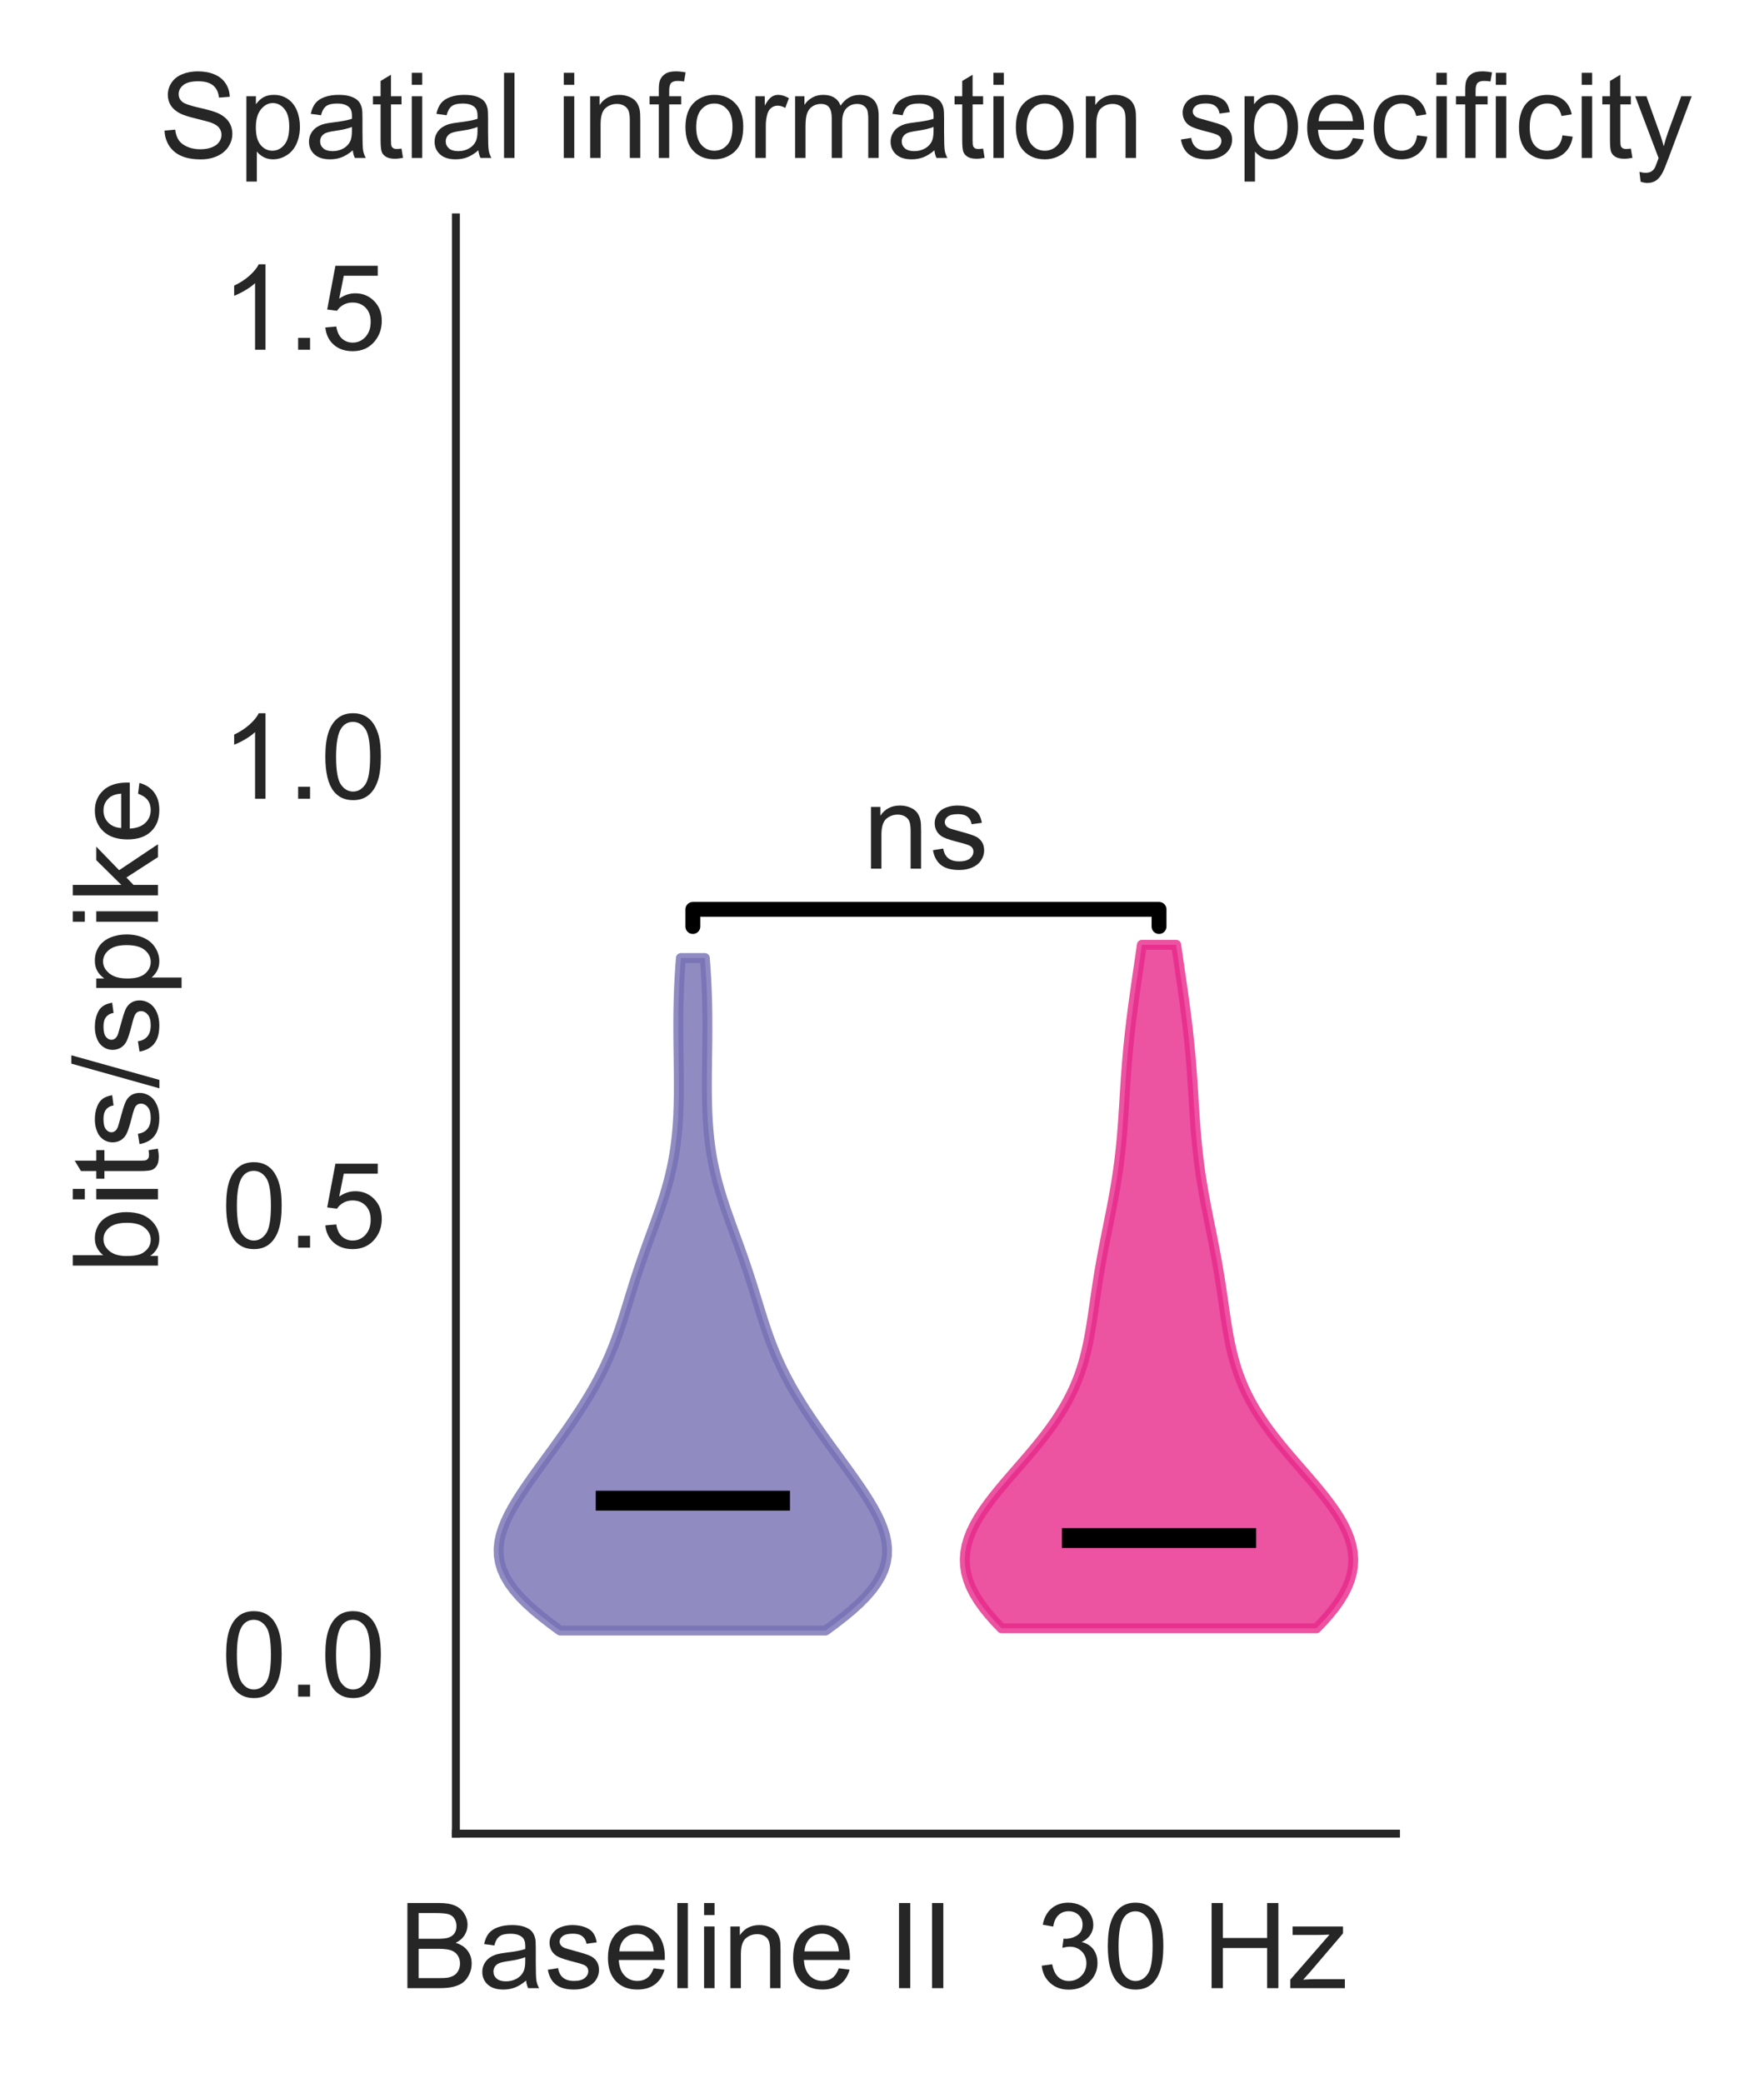
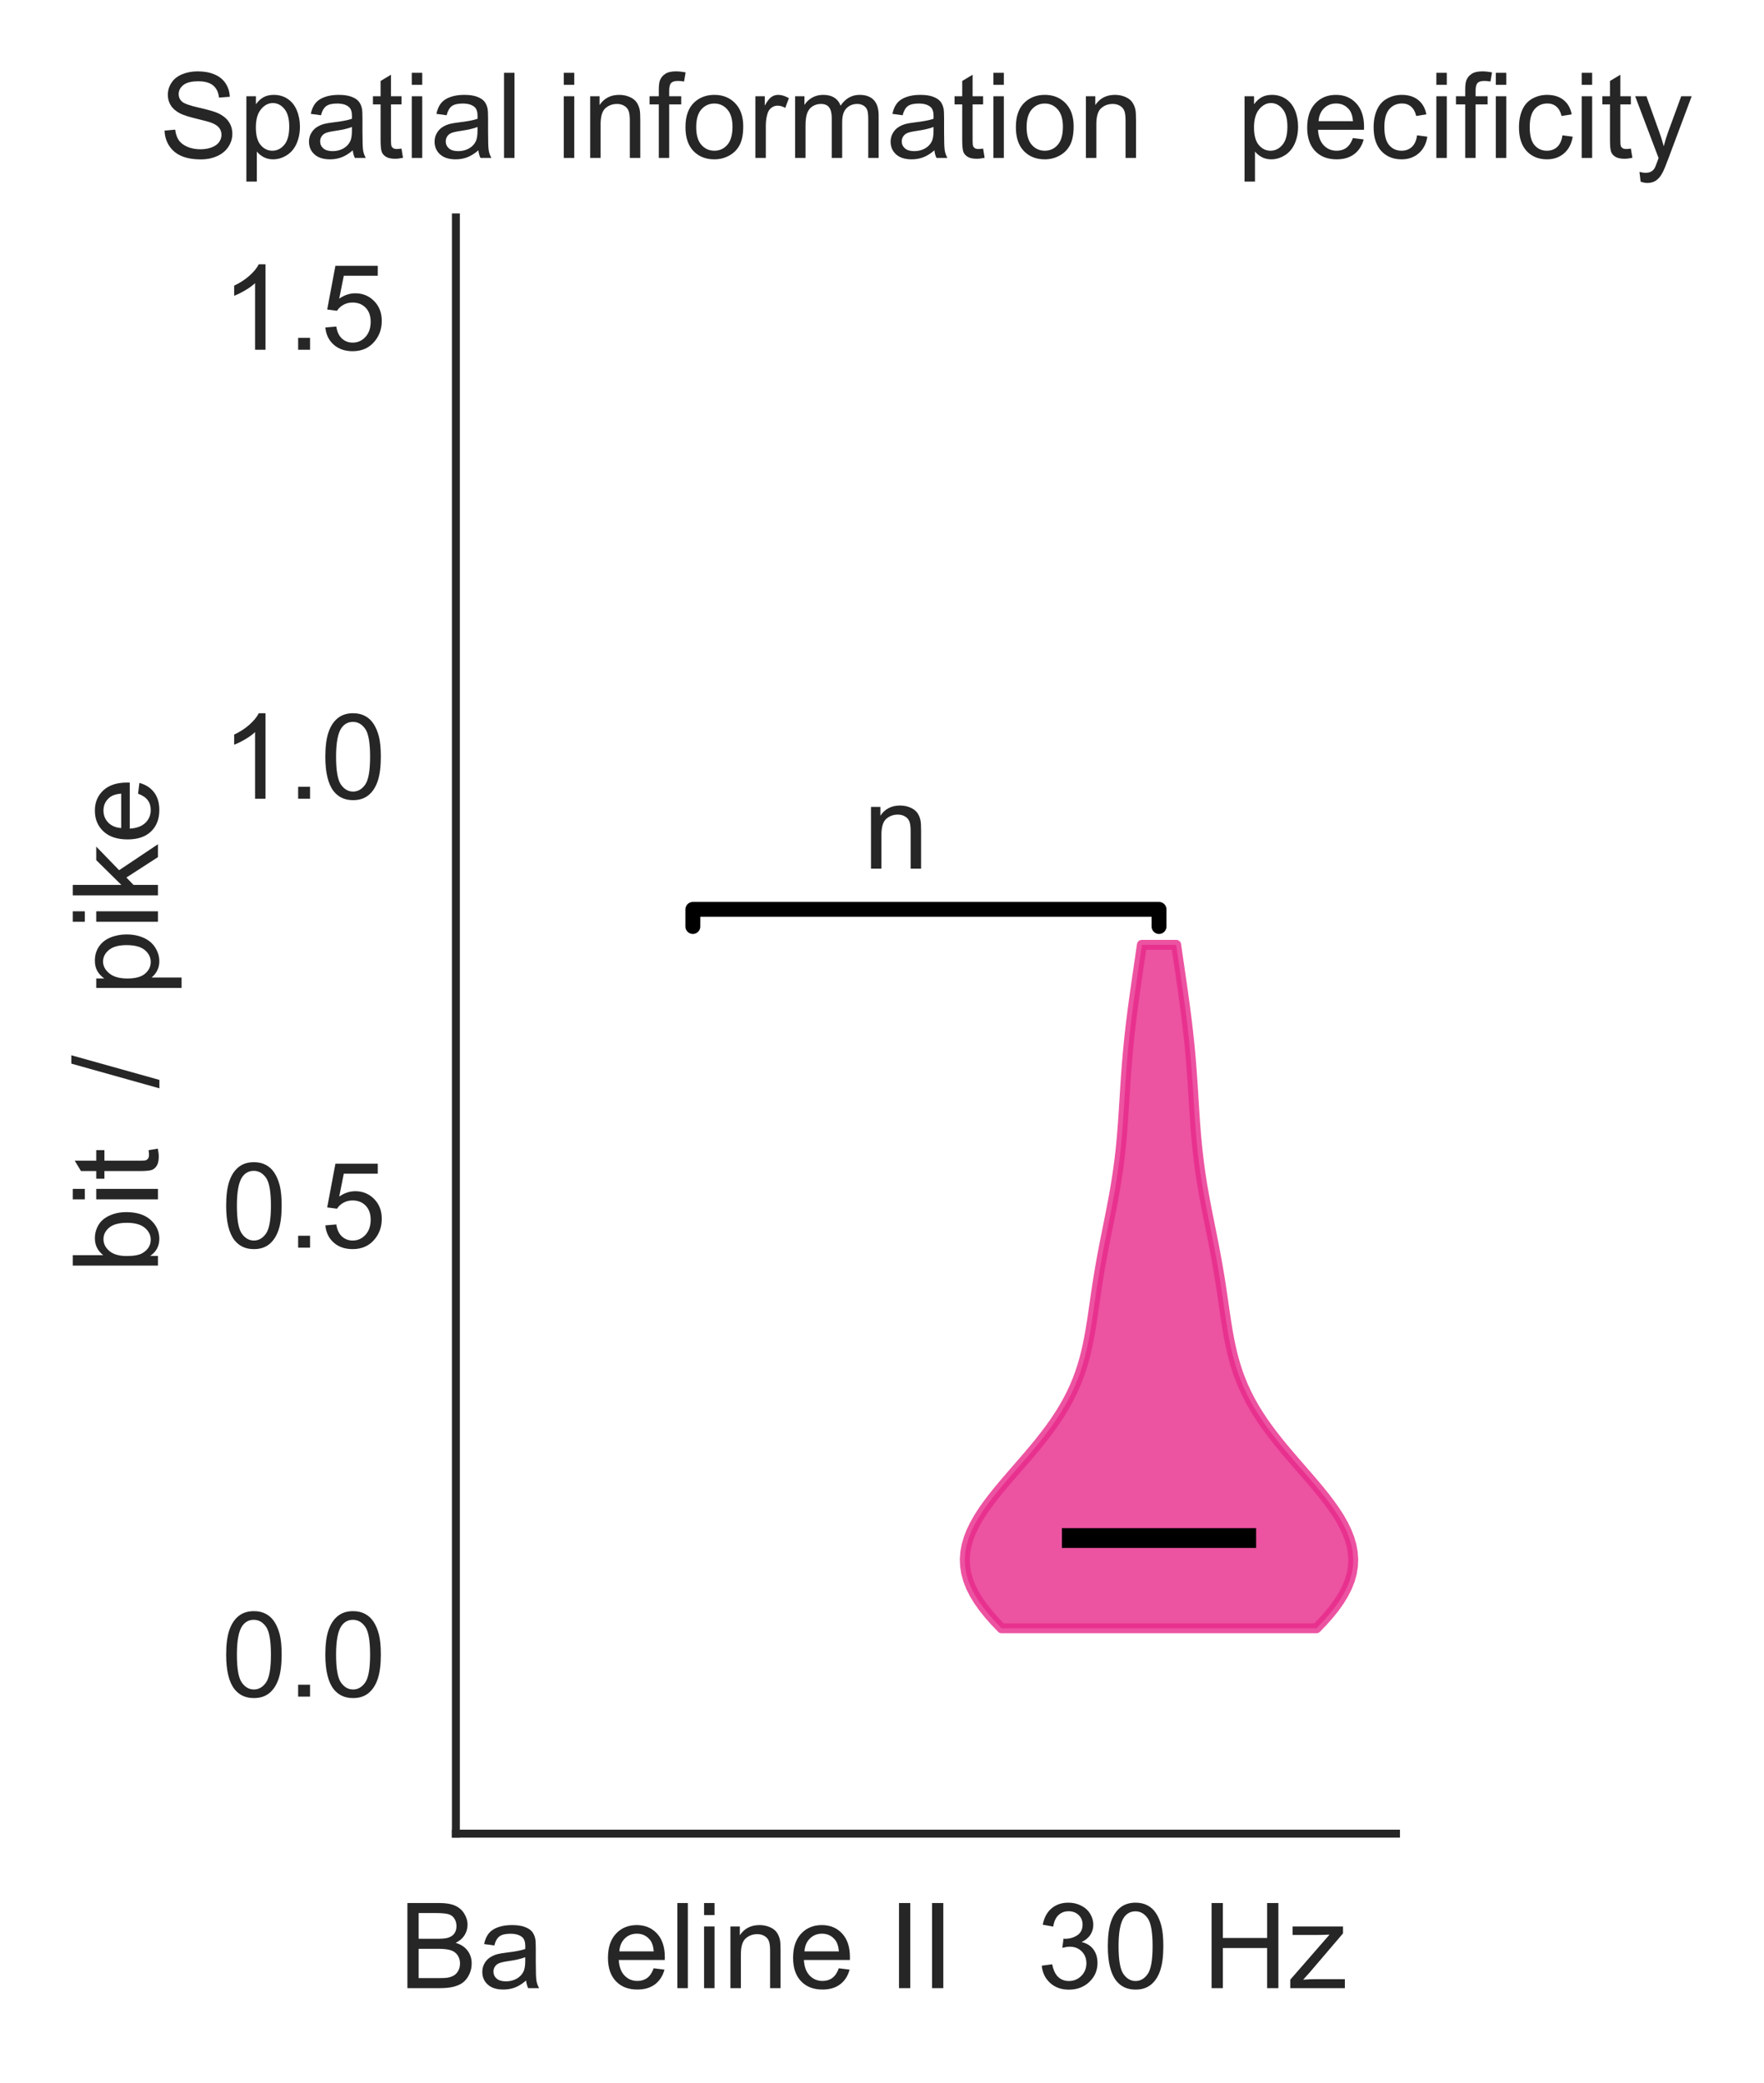
<svg xmlns="http://www.w3.org/2000/svg" xmlns:xlink="http://www.w3.org/1999/xlink" height="210.19pt" version="1.1" viewBox="0 0 177.994 210.19" width="177.994pt">
  <defs>
    <style type="text/css">
*{stroke-linecap:butt;stroke-linejoin:round;}
  </style>
  </defs>
  <g id="figure_1">
    <g id="patch_1">
      <path d="M -0 210.19  L 177.994 210.19  L 177.994 0  L -0 0  z " style="fill:#ffffff;" />
    </g>
    <g id="axes_1">
      <g id="patch_2">
        <path d="M 46.001 185.016  L 140.861 185.016  L 140.861 21.936  L 46.001 21.936  z " style="fill:#ffffff;" />
      </g>
      <g id="matplotlib.axis_1">
        <g id="xtick_1">
          <g id="text_1">
            <defs>
              <path d="M 7.328 0  L 7.328 71.578  L 34.188 71.578  Q 42.391 71.578 47.344 69.406  Q 52.297 67.234 55.094 62.719  Q 57.906 58.203 57.906 53.266  Q 57.906 48.688 55.422 44.625  Q 52.938 40.578 47.906 38.094  Q 54.391 36.188 57.875 31.594  Q 61.375 27 61.375 20.75  Q 61.375 15.719 59.25 11.391  Q 57.125 7.078 54 4.734  Q 50.875 2.391 46.156 1.188  Q 41.453 0 34.625 0  z M 16.797 41.5  L 32.281 41.5  Q 38.578 41.5 41.312 42.328  Q 44.922 43.406 46.75 45.891  Q 48.578 48.391 48.578 52.156  Q 48.578 55.719 46.875 58.422  Q 45.172 61.141 41.984 62.141  Q 38.812 63.141 31.109 63.141  L 16.797 63.141  z M 16.797 8.453  L 34.625 8.453  Q 39.203 8.453 41.062 8.797  Q 44.344 9.375 46.531 10.734  Q 48.734 12.109 50.141 14.719  Q 51.562 17.328 51.562 20.75  Q 51.562 24.75 49.516 27.703  Q 47.469 30.672 43.828 31.859  Q 40.188 33.062 33.344 33.062  L 16.797 33.062  z " id="ArialMT-66" />
              <path d="M 40.438 6.391  Q 35.547 2.25 31.031 0.531  Q 26.516 -1.172 21.344 -1.172  Q 12.797 -1.172 8.203 3  Q 3.609 7.172 3.609 13.672  Q 3.609 17.484 5.344 20.625  Q 7.078 23.781 9.891 25.688  Q 12.703 27.594 16.219 28.562  Q 18.797 29.25 24.031 29.891  Q 34.672 31.156 39.703 32.906  Q 39.75 34.719 39.75 35.203  Q 39.75 40.578 37.25 42.781  Q 33.891 45.75 27.25 45.75  Q 21.047 45.75 18.094 43.578  Q 15.141 41.406 13.719 35.891  L 5.125 37.062  Q 6.297 42.578 8.984 45.969  Q 11.672 49.359 16.75 51.188  Q 21.828 53.031 28.516 53.031  Q 35.156 53.031 39.297 51.469  Q 43.453 49.906 45.406 47.531  Q 47.359 45.172 48.141 41.547  Q 48.578 39.312 48.578 33.453  L 48.578 21.734  Q 48.578 9.469 49.141 6.219  Q 49.703 2.984 51.375 0  L 42.188 0  Q 40.828 2.734 40.438 6.391  z M 39.703 26.031  Q 34.906 24.078 25.344 22.703  Q 19.922 21.922 17.672 20.938  Q 15.438 19.969 14.203 18.094  Q 12.984 16.219 12.984 13.922  Q 12.984 10.406 15.641 8.062  Q 18.312 5.719 23.438 5.719  Q 28.516 5.719 32.469 7.938  Q 36.422 10.156 38.281 14.016  Q 39.703 17 39.703 22.797  z " id="ArialMT-97" />
-               <path d="M 3.078 15.484  L 11.766 16.844  Q 12.5 11.625 15.844 8.844  Q 19.188 6.062 25.203 6.062  Q 31.25 6.062 34.172 8.516  Q 37.109 10.984 37.109 14.312  Q 37.109 17.281 34.516 19  Q 32.719 20.172 25.531 21.969  Q 15.875 24.422 12.141 26.203  Q 8.406 27.984 6.469 31.125  Q 4.547 34.281 4.547 38.094  Q 4.547 41.547 6.125 44.5  Q 7.719 47.469 10.453 49.422  Q 12.5 50.922 16.031 51.969  Q 19.578 53.031 23.641 53.031  Q 29.734 53.031 34.344 51.266  Q 38.969 49.516 41.156 46.5  Q 43.359 43.5 44.188 38.484  L 35.594 37.312  Q 35.016 41.312 32.203 43.547  Q 29.391 45.797 24.266 45.797  Q 18.219 45.797 15.625 43.797  Q 13.031 41.797 13.031 39.109  Q 13.031 37.406 14.109 36.031  Q 15.188 34.625 17.484 33.688  Q 18.797 33.203 25.25 31.453  Q 34.578 28.953 38.25 27.359  Q 41.938 25.781 44.031 22.75  Q 46.141 19.734 46.141 15.234  Q 46.141 10.844 43.578 6.953  Q 41.016 3.078 36.172 0.953  Q 31.344 -1.172 25.25 -1.172  Q 15.141 -1.172 9.844 3.031  Q 4.547 7.234 3.078 15.484  z " id="ArialMT-115" />
              <path d="M 42.094 16.703  L 51.172 15.578  Q 49.031 7.625 43.219 3.219  Q 37.406 -1.172 28.375 -1.172  Q 17 -1.172 10.328 5.828  Q 3.656 12.844 3.656 25.484  Q 3.656 38.578 10.391 45.797  Q 17.141 53.031 27.875 53.031  Q 38.281 53.031 44.875 45.953  Q 51.469 38.875 51.469 26.031  Q 51.469 25.25 51.422 23.688  L 12.75 23.688  Q 13.234 15.141 17.578 10.594  Q 21.922 6.062 28.422 6.062  Q 33.25 6.062 36.672 8.594  Q 40.094 11.141 42.094 16.703  z M 13.234 30.906  L 42.188 30.906  Q 41.609 37.453 38.875 40.719  Q 34.672 45.797 27.984 45.797  Q 21.922 45.797 17.797 41.75  Q 13.672 37.703 13.234 30.906  z " id="ArialMT-101" />
              <path d="M 6.391 0  L 6.391 71.578  L 15.188 71.578  L 15.188 0  z " id="ArialMT-108" />
              <path d="M 6.641 61.469  L 6.641 71.578  L 15.438 71.578  L 15.438 61.469  z M 6.641 0  L 6.641 51.859  L 15.438 51.859  L 15.438 0  z " id="ArialMT-105" />
              <path d="M 6.594 0  L 6.594 51.859  L 14.5 51.859  L 14.5 44.484  Q 20.219 53.031 31 53.031  Q 35.688 53.031 39.625 51.344  Q 43.562 49.656 45.516 46.922  Q 47.469 44.188 48.25 40.438  Q 48.734 37.984 48.734 31.891  L 48.734 0  L 39.938 0  L 39.938 31.547  Q 39.938 36.922 38.906 39.578  Q 37.891 42.234 35.281 43.812  Q 32.672 45.406 29.156 45.406  Q 23.531 45.406 19.453 41.844  Q 15.375 38.281 15.375 28.328  L 15.375 0  z " id="ArialMT-110" />
              <path id="ArialMT-32" />
              <path d="M 9.328 0  L 9.328 71.578  L 18.797 71.578  L 18.797 0  z " id="ArialMT-73" />
            </defs>
            <g style="fill:#262626;" transform="translate(40.229 200.605)scale(0.12 -0.12)">
              <use xlink:href="#ArialMT-66" />
              <use x="66.699" xlink:href="#ArialMT-97" />
              <use x="122.314" xlink:href="#ArialMT-115" />
              <use x="172.314" xlink:href="#ArialMT-101" />
              <use x="227.93" xlink:href="#ArialMT-108" />
              <use x="250.146" xlink:href="#ArialMT-105" />
              <use x="272.363" xlink:href="#ArialMT-110" />
              <use x="327.979" xlink:href="#ArialMT-101" />
              <use x="383.594" xlink:href="#ArialMT-32" />
              <use x="411.377" xlink:href="#ArialMT-73" />
              <use x="439.16" xlink:href="#ArialMT-73" />
              <use x="466.943" xlink:href="#ArialMT-32" />
            </g>
          </g>
        </g>
        <g id="xtick_2">
          <g id="text_2">
            <defs>
              <path d="M 4.203 18.891  L 12.984 20.062  Q 14.5 12.594 18.141 9.297  Q 21.781 6 27 6  Q 33.203 6 37.469 10.297  Q 41.75 14.594 41.75 20.953  Q 41.75 27 37.797 30.922  Q 33.844 34.859 27.734 34.859  Q 25.25 34.859 21.531 33.891  L 22.516 41.609  Q 23.391 41.5 23.922 41.5  Q 29.547 41.5 34.031 44.422  Q 38.531 47.359 38.531 53.469  Q 38.531 58.297 35.25 61.469  Q 31.984 64.656 26.812 64.656  Q 21.688 64.656 18.266 61.422  Q 14.844 58.203 13.875 51.766  L 5.078 53.328  Q 6.688 62.156 12.391 67.016  Q 18.109 71.875 26.609 71.875  Q 32.469 71.875 37.391 69.359  Q 42.328 66.844 44.938 62.5  Q 47.562 58.156 47.562 53.266  Q 47.562 48.641 45.062 44.828  Q 42.578 41.016 37.703 38.766  Q 44.047 37.312 47.562 32.688  Q 51.078 28.078 51.078 21.141  Q 51.078 11.766 44.234 5.25  Q 37.406 -1.266 26.953 -1.266  Q 17.531 -1.266 11.297 4.344  Q 5.078 9.969 4.203 18.891  z " id="ArialMT-51" />
              <path d="M 4.156 35.297  Q 4.156 48 6.766 55.734  Q 9.375 63.484 14.516 67.672  Q 19.672 71.875 27.484 71.875  Q 33.25 71.875 37.594 69.547  Q 41.938 67.234 44.766 62.859  Q 47.609 58.5 49.219 52.219  Q 50.828 45.953 50.828 35.297  Q 50.828 22.703 48.234 14.969  Q 45.656 7.234 40.5 3  Q 35.359 -1.219 27.484 -1.219  Q 17.141 -1.219 11.234 6.203  Q 4.156 15.141 4.156 35.297  z M 13.188 35.297  Q 13.188 17.672 17.312 11.828  Q 21.438 6 27.484 6  Q 33.547 6 37.672 11.859  Q 41.797 17.719 41.797 35.297  Q 41.797 52.984 37.672 58.781  Q 33.547 64.594 27.391 64.594  Q 21.344 64.594 17.719 59.469  Q 13.188 52.938 13.188 35.297  z " id="ArialMT-48" />
              <path d="M 8.016 0  L 8.016 71.578  L 17.484 71.578  L 17.484 42.188  L 54.688 42.188  L 54.688 71.578  L 64.156 71.578  L 64.156 0  L 54.688 0  L 54.688 33.734  L 17.484 33.734  L 17.484 0  z " id="ArialMT-72" />
              <path d="M 1.953 0  L 1.953 7.125  L 34.969 45.016  Q 29.344 44.734 25.047 44.734  L 3.906 44.734  L 3.906 51.859  L 46.297 51.859  L 46.297 46.047  L 18.219 13.141  L 12.797 7.125  Q 18.703 7.562 23.875 7.562  L 47.859 7.562  L 47.859 0  z " id="ArialMT-122" />
            </defs>
            <g style="fill:#262626;" transform="translate(97.943 200.605)scale(0.12 -0.12)">
              <use xlink:href="#ArialMT-32" />
              <use x="27.783" xlink:href="#ArialMT-32" />
              <use x="55.566" xlink:href="#ArialMT-51" />
              <use x="111.182" xlink:href="#ArialMT-48" />
              <use x="166.797" xlink:href="#ArialMT-32" />
              <use x="194.58" xlink:href="#ArialMT-72" />
              <use x="266.797" xlink:href="#ArialMT-122" />
            </g>
          </g>
        </g>
      </g>
      <g id="matplotlib.axis_2">
        <g id="ytick_1">
          <g id="text_3">
            <defs>
              <path d="M 9.078 0  L 9.078 10.016  L 19.094 10.016  L 19.094 0  z " id="ArialMT-46" />
            </defs>
            <g style="fill:#262626;" transform="translate(22.321 171.19)scale(0.12 -0.12)">
              <use xlink:href="#ArialMT-48" />
              <use x="55.615" xlink:href="#ArialMT-46" />
              <use x="83.398" xlink:href="#ArialMT-48" />
            </g>
          </g>
        </g>
        <g id="ytick_2">
          <g id="text_4">
            <defs>
              <path d="M 4.156 18.75  L 13.375 19.531  Q 14.406 12.797 18.141 9.391  Q 21.875 6 27.156 6  Q 33.5 6 37.891 10.781  Q 42.281 15.578 42.281 23.484  Q 42.281 31 38.062 35.344  Q 33.844 39.703 27 39.703  Q 22.75 39.703 19.328 37.766  Q 15.922 35.844 13.969 32.766  L 5.719 33.844  L 12.641 70.609  L 48.25 70.609  L 48.25 62.203  L 19.672 62.203  L 15.828 42.969  Q 22.266 47.469 29.344 47.469  Q 38.719 47.469 45.156 40.969  Q 51.609 34.469 51.609 24.266  Q 51.609 14.547 45.953 7.469  Q 39.062 -1.219 27.156 -1.219  Q 17.391 -1.219 11.203 4.25  Q 5.031 9.719 4.156 18.75  z " id="ArialMT-53" />
            </defs>
            <g style="fill:#262626;" transform="translate(22.321 125.89)scale(0.12 -0.12)">
              <use xlink:href="#ArialMT-48" />
              <use x="55.615" xlink:href="#ArialMT-46" />
              <use x="83.398" xlink:href="#ArialMT-53" />
            </g>
          </g>
        </g>
        <g id="ytick_3">
          <g id="text_5">
            <defs>
              <path d="M 37.25 0  L 28.469 0  L 28.469 56  Q 25.297 52.984 20.141 49.953  Q 14.984 46.922 10.891 45.406  L 10.891 53.906  Q 18.266 57.375 23.781 62.297  Q 29.297 67.234 31.594 71.875  L 37.25 71.875  z " id="ArialMT-49" />
            </defs>
            <g style="fill:#262626;" transform="translate(22.321 80.59)scale(0.12 -0.12)">
              <use xlink:href="#ArialMT-49" />
              <use x="55.615" xlink:href="#ArialMT-46" />
              <use x="83.398" xlink:href="#ArialMT-48" />
            </g>
          </g>
        </g>
        <g id="ytick_4">
          <g id="text_6">
            <g style="fill:#262626;" transform="translate(22.321 35.29)scale(0.12 -0.12)">
              <use xlink:href="#ArialMT-49" />
              <use x="55.615" xlink:href="#ArialMT-46" />
              <use x="83.398" xlink:href="#ArialMT-53" />
            </g>
          </g>
        </g>
        <g id="text_7">
          <defs>
            <path d="M 14.703 0  L 6.547 0  L 6.547 71.578  L 15.328 71.578  L 15.328 46.047  Q 20.906 53.031 29.547 53.031  Q 34.328 53.031 38.594 51.094  Q 42.875 49.172 45.625 45.672  Q 48.391 42.188 49.953 37.25  Q 51.516 32.328 51.516 26.703  Q 51.516 13.375 44.922 6.094  Q 38.328 -1.172 29.109 -1.172  Q 19.922 -1.172 14.703 6.5  z M 14.594 26.312  Q 14.594 17 17.141 12.844  Q 21.297 6.062 28.375 6.062  Q 34.125 6.062 38.328 11.062  Q 42.531 16.062 42.531 25.984  Q 42.531 36.141 38.5 40.969  Q 34.469 45.797 28.766 45.797  Q 23 45.797 18.797 40.797  Q 14.594 35.797 14.594 26.312  z " id="ArialMT-98" />
            <path d="M 25.781 7.859  L 27.047 0.094  Q 23.344 -0.688 20.406 -0.688  Q 15.625 -0.688 12.984 0.828  Q 10.359 2.344 9.281 4.812  Q 8.203 7.281 8.203 15.188  L 8.203 45.016  L 1.766 45.016  L 1.766 51.859  L 8.203 51.859  L 8.203 64.703  L 16.938 69.969  L 16.938 51.859  L 25.781 51.859  L 25.781 45.016  L 16.938 45.016  L 16.938 14.703  Q 16.938 10.938 17.406 9.859  Q 17.875 8.797 18.922 8.156  Q 19.969 7.516 21.922 7.516  Q 23.391 7.516 25.781 7.859  z " id="ArialMT-116" />
            <path d="M 0 -1.219  L 20.75 72.797  L 27.781 72.797  L 7.078 -1.219  z " id="ArialMT-47" />
            <path d="M 6.594 -19.875  L 6.594 51.859  L 14.594 51.859  L 14.594 45.125  Q 17.438 49.078 21 51.047  Q 24.562 53.031 29.641 53.031  Q 36.281 53.031 41.359 49.609  Q 46.438 46.188 49.016 39.953  Q 51.609 33.734 51.609 26.312  Q 51.609 18.359 48.75 11.984  Q 45.906 5.609 40.453 2.219  Q 35.016 -1.172 29 -1.172  Q 24.609 -1.172 21.109 0.688  Q 17.625 2.547 15.375 5.375  L 15.375 -19.875  z M 14.547 25.641  Q 14.547 15.625 18.594 10.844  Q 22.656 6.062 28.422 6.062  Q 34.281 6.062 38.453 11.016  Q 42.625 15.969 42.625 26.375  Q 42.625 36.281 38.547 41.203  Q 34.469 46.141 28.812 46.141  Q 23.188 46.141 18.859 40.891  Q 14.547 35.641 14.547 25.641  z " id="ArialMT-112" />
            <path d="M 6.641 0  L 6.641 71.578  L 15.438 71.578  L 15.438 30.766  L 36.234 51.859  L 47.609 51.859  L 27.781 32.625  L 49.609 0  L 38.766 0  L 21.625 26.516  L 15.438 20.562  L 15.438 0  z " id="ArialMT-107" />
          </defs>
          <g style="fill:#262626;" transform="translate(15.936 128.485)rotate(-90)scale(0.12 -0.12)">
            <use xlink:href="#ArialMT-98" />
            <use x="55.615" xlink:href="#ArialMT-105" />
            <use x="77.832" xlink:href="#ArialMT-116" />
            <use x="105.615" xlink:href="#ArialMT-115" />
            <use x="155.615" xlink:href="#ArialMT-47" />
            <use x="183.398" xlink:href="#ArialMT-115" />
            <use x="233.398" xlink:href="#ArialMT-112" />
            <use x="289.014" xlink:href="#ArialMT-105" />
            <use x="311.23" xlink:href="#ArialMT-107" />
            <use x="361.23" xlink:href="#ArialMT-101" />
          </g>
        </g>
      </g>
      <g id="PolyCollection_1">
        <defs>
-           <path d="M 83.308 -45.668  L 56.516 -45.668  L 55.587 -46.354  L 54.703 -47.039  L 53.876 -47.724  L 53.119 -48.41  L 52.44 -49.095  L 51.849 -49.781  L 51.351 -50.466  L 50.95 -51.152  L 50.648 -51.837  L 50.443 -52.522  L 50.332 -53.208  L 50.312 -53.893  L 50.376 -54.579  L 50.517 -55.264  L 50.727 -55.95  L 50.998 -56.635  L 51.32 -57.32  L 51.687 -58.006  L 52.09 -58.691  L 52.522 -59.377  L 52.978 -60.062  L 53.45 -60.748  L 53.935 -61.433  L 54.429 -62.118  L 54.927 -62.804  L 55.427 -63.489  L 55.925 -64.175  L 56.42 -64.86  L 56.909 -65.545  L 57.39 -66.231  L 57.861 -66.916  L 58.32 -67.602  L 58.764 -68.287  L 59.193 -68.973  L 59.605 -69.658  L 59.998 -70.343  L 60.371 -71.029  L 60.724 -71.714  L 61.056 -72.4  L 61.368 -73.085  L 61.661 -73.771  L 61.935 -74.456  L 62.193 -75.141  L 62.436 -75.827  L 62.667 -76.512  L 62.889 -77.198  L 63.104 -77.883  L 63.315 -78.569  L 63.525 -79.254  L 63.736 -79.939  L 63.95 -80.625  L 64.168 -81.31  L 64.393 -81.996  L 64.624 -82.681  L 64.861 -83.366  L 65.103 -84.052  L 65.35 -84.737  L 65.6 -85.423  L 65.851 -86.108  L 66.1 -86.794  L 66.345 -87.479  L 66.583 -88.164  L 66.813 -88.85  L 67.032 -89.535  L 67.237 -90.221  L 67.428 -90.906  L 67.603 -91.592  L 67.761 -92.277  L 67.901 -92.962  L 68.025 -93.648  L 68.131 -94.333  L 68.221 -95.019  L 68.296 -95.704  L 68.357 -96.39  L 68.404 -97.075  L 68.44 -97.76  L 68.466 -98.446  L 68.483 -99.131  L 68.493 -99.817  L 68.496 -100.502  L 68.495 -101.188  L 68.49 -101.873  L 68.483 -102.558  L 68.475 -103.244  L 68.466 -103.929  L 68.457 -104.615  L 68.45 -105.3  L 68.446 -105.985  L 68.444 -106.671  L 68.446 -107.356  L 68.452 -108.042  L 68.463 -108.727  L 68.48 -109.413  L 68.502 -110.098  L 68.531 -110.783  L 68.565 -111.469  L 68.606 -112.154  L 68.652 -112.84  L 68.704 -113.525  L 71.119 -113.525  L 71.119 -113.525  L 71.171 -112.84  L 71.217 -112.154  L 71.258 -111.469  L 71.292 -110.783  L 71.321 -110.098  L 71.343 -109.413  L 71.36 -108.727  L 71.371 -108.042  L 71.377 -107.356  L 71.379 -106.671  L 71.378 -105.985  L 71.373 -105.3  L 71.366 -104.615  L 71.357 -103.929  L 71.348 -103.244  L 71.34 -102.558  L 71.333 -101.873  L 71.328 -101.188  L 71.327 -100.502  L 71.331 -99.817  L 71.34 -99.131  L 71.357 -98.446  L 71.383 -97.76  L 71.419 -97.075  L 71.467 -96.39  L 71.527 -95.704  L 71.602 -95.019  L 71.692 -94.333  L 71.798 -93.648  L 71.922 -92.962  L 72.063 -92.277  L 72.221 -91.592  L 72.395 -90.906  L 72.586 -90.221  L 72.792 -89.535  L 73.01 -88.85  L 73.24 -88.164  L 73.479 -87.479  L 73.724 -86.794  L 73.973 -86.108  L 74.223 -85.423  L 74.473 -84.737  L 74.72 -84.052  L 74.962 -83.366  L 75.199 -82.681  L 75.43 -81.996  L 75.655 -81.31  L 75.874 -80.625  L 76.088 -79.939  L 76.298 -79.254  L 76.508 -78.569  L 76.719 -77.883  L 76.934 -77.198  L 77.156 -76.512  L 77.387 -75.827  L 77.63 -75.141  L 77.888 -74.456  L 78.162 -73.771  L 78.455 -73.085  L 78.767 -72.4  L 79.099 -71.714  L 79.452 -71.029  L 79.825 -70.343  L 80.218 -69.658  L 80.63 -68.973  L 81.059 -68.287  L 81.504 -67.602  L 81.962 -66.916  L 82.433 -66.231  L 82.914 -65.545  L 83.403 -64.86  L 83.898 -64.175  L 84.397 -63.489  L 84.896 -62.804  L 85.394 -62.118  L 85.888 -61.433  L 86.373 -60.748  L 86.846 -60.062  L 87.301 -59.377  L 87.733 -58.691  L 88.136 -58.006  L 88.503 -57.32  L 88.826 -56.635  L 89.096 -55.95  L 89.306 -55.264  L 89.447 -54.579  L 89.511 -53.893  L 89.491 -53.208  L 89.381 -52.522  L 89.176 -51.837  L 88.873 -51.152  L 88.472 -50.466  L 87.974 -49.781  L 87.383 -49.095  L 86.705 -48.41  L 85.947 -47.724  L 85.12 -47.039  L 84.236 -46.354  L 83.308 -45.668  z " id="m5858cee8a1" style="stroke:#7570b3;stroke-opacity:0.8;" />
-         </defs>
+           </defs>
        <g clip-path="url(#pde2ab3b3d9)">
          <use style="fill:#7570b3;fill-opacity:0.8;stroke:#7570b3;stroke-opacity:0.8;" x="0" xlink:href="#m5858cee8a1" y="210.19" />
        </g>
      </g>
      <g id="PolyCollection_2">
        <defs>
          <path d="M 132.833 -45.894  L 101.067 -45.894  L 100.398 -46.59  L 99.781 -47.287  L 99.223 -47.983  L 98.729 -48.68  L 98.305 -49.377  L 97.955 -50.073  L 97.683 -50.77  L 97.491 -51.466  L 97.38 -52.163  L 97.35 -52.859  L 97.4 -53.556  L 97.527 -54.253  L 97.729 -54.949  L 98 -55.646  L 98.336 -56.342  L 98.73 -57.039  L 99.177 -57.736  L 99.669 -58.432  L 100.199 -59.129  L 100.759 -59.825  L 101.341 -60.522  L 101.939 -61.219  L 102.544 -61.915  L 103.15 -62.612  L 103.75 -63.308  L 104.337 -64.005  L 104.908 -64.701  L 105.456 -65.398  L 105.978 -66.095  L 106.47 -66.791  L 106.931 -67.488  L 107.357 -68.184  L 107.749 -68.881  L 108.106 -69.578  L 108.429 -70.274  L 108.719 -70.971  L 108.977 -71.667  L 109.206 -72.364  L 109.408 -73.061  L 109.586 -73.757  L 109.743 -74.454  L 109.884 -75.15  L 110.01 -75.847  L 110.125 -76.543  L 110.233 -77.24  L 110.335 -77.937  L 110.436 -78.633  L 110.537 -79.33  L 110.639 -80.026  L 110.745 -80.723  L 110.856 -81.42  L 110.972 -82.116  L 111.093 -82.813  L 111.22 -83.509  L 111.351 -84.206  L 111.487 -84.902  L 111.625 -85.599  L 111.765 -86.296  L 111.905 -86.992  L 112.043 -87.689  L 112.18 -88.385  L 112.312 -89.082  L 112.439 -89.779  L 112.559 -90.475  L 112.672 -91.172  L 112.778 -91.868  L 112.875 -92.565  L 112.964 -93.262  L 113.044 -93.958  L 113.117 -94.655  L 113.182 -95.351  L 113.241 -96.048  L 113.294 -96.744  L 113.343 -97.441  L 113.389 -98.138  L 113.433 -98.834  L 113.476 -99.531  L 113.52 -100.227  L 113.565 -100.924  L 113.612 -101.621  L 113.663 -102.317  L 113.718 -103.014  L 113.777 -103.71  L 113.841 -104.407  L 113.909 -105.103  L 113.983 -105.8  L 114.061 -106.497  L 114.144 -107.193  L 114.232 -107.89  L 114.322 -108.586  L 114.416 -109.283  L 114.513 -109.98  L 114.612 -110.676  L 114.712 -111.373  L 114.813 -112.069  L 114.915 -112.766  L 115.017 -113.463  L 115.118 -114.159  L 115.218 -114.856  L 118.681 -114.856  L 118.681 -114.856  L 118.781 -114.159  L 118.883 -113.463  L 118.984 -112.766  L 119.086 -112.069  L 119.187 -111.373  L 119.288 -110.676  L 119.386 -109.98  L 119.483 -109.283  L 119.577 -108.586  L 119.668 -107.89  L 119.755 -107.193  L 119.838 -106.497  L 119.916 -105.8  L 119.99 -105.103  L 120.059 -104.407  L 120.123 -103.71  L 120.182 -103.014  L 120.236 -102.317  L 120.287 -101.621  L 120.335 -100.924  L 120.38 -100.227  L 120.423 -99.531  L 120.466 -98.834  L 120.51 -98.138  L 120.556 -97.441  L 120.605 -96.744  L 120.658 -96.048  L 120.717 -95.351  L 120.783 -94.655  L 120.855 -93.958  L 120.936 -93.262  L 121.024 -92.565  L 121.121 -91.868  L 121.227 -91.172  L 121.34 -90.475  L 121.461 -89.779  L 121.588 -89.082  L 121.72 -88.385  L 121.856 -87.689  L 121.995 -86.992  L 122.135 -86.296  L 122.275 -85.599  L 122.413 -84.902  L 122.548 -84.206  L 122.679 -83.509  L 122.806 -82.813  L 122.927 -82.116  L 123.043 -81.42  L 123.154 -80.723  L 123.26 -80.026  L 123.363 -79.33  L 123.463 -78.633  L 123.564 -77.937  L 123.667 -77.24  L 123.774 -76.543  L 123.89 -75.847  L 124.016 -75.15  L 124.156 -74.454  L 124.313 -73.757  L 124.492 -73.061  L 124.694 -72.364  L 124.922 -71.667  L 125.181 -70.971  L 125.47 -70.274  L 125.793 -69.578  L 126.15 -68.881  L 126.542 -68.184  L 126.969 -67.488  L 127.429 -66.791  L 127.921 -66.095  L 128.443 -65.398  L 128.991 -64.701  L 129.562 -64.005  L 130.15 -63.308  L 130.749 -62.612  L 131.355 -61.915  L 131.96 -61.219  L 132.558 -60.522  L 133.14 -59.825  L 133.7 -59.129  L 134.23 -58.432  L 134.722 -57.736  L 135.169 -57.039  L 135.563 -56.342  L 135.899 -55.646  L 136.17 -54.949  L 136.372 -54.253  L 136.499 -53.556  L 136.549 -52.859  L 136.519 -52.163  L 136.408 -51.466  L 136.216 -50.77  L 135.944 -50.073  L 135.594 -49.377  L 135.17 -48.68  L 134.677 -47.983  L 134.118 -47.287  L 133.501 -46.59  L 132.833 -45.894  z " id="m928d9ebdd3" style="stroke:#e7298a;stroke-opacity:0.8;" />
        </defs>
        <g clip-path="url(#pde2ab3b3d9)">
          <use style="fill:#e7298a;fill-opacity:0.8;stroke:#e7298a;stroke-opacity:0.8;" x="0" xlink:href="#m928d9ebdd3" y="210.19" />
        </g>
      </g>
      <g id="LineCollection_1">
-         <path clip-path="url(#pde2ab3b3d9)" d="M 60.112 151.418  L 79.711 151.418  " style="fill:none;stroke:#000000;stroke-width:2;" />
        <path clip-path="url(#pde2ab3b3d9)" d="M 107.15 155.19  L 126.749 155.19  " style="fill:none;stroke:#000000;stroke-width:2;" />
      </g>
      <g id="line2d_1">
        <path clip-path="url(#pde2ab3b3d9)" d="M 69.912 93.486  L 69.912 91.756  L 116.95 91.756  L 116.95 93.486  " style="fill:none;stroke:#000000;stroke-linecap:round;stroke-width:1.5;" />
      </g>
      <g id="patch_3">
        <path d="M 46.001 185.016  L 46.001 21.936  " style="fill:none;stroke:#262626;stroke-linecap:square;stroke-linejoin:miter;stroke-width:0.8;" />
      </g>
      <g id="patch_4">
        <path d="M 46.001 185.016  L 140.861 185.016  " style="fill:none;stroke:#262626;stroke-linecap:square;stroke-linejoin:miter;stroke-width:0.8;" />
      </g>
      <g id="text_8">
        <g style="fill:#262626;" transform="translate(87.094 87.642)scale(0.12 -0.12)">
          <use xlink:href="#ArialMT-110" />
          <use x="55.615" xlink:href="#ArialMT-115" />
        </g>
      </g>
      <g id="text_9">
        <defs>
          <path d="M 4.5 23  L 13.422 23.781  Q 14.062 18.406 16.375 14.969  Q 18.703 11.531 23.578 9.406  Q 28.469 7.281 34.578 7.281  Q 39.984 7.281 44.141 8.891  Q 48.297 10.5 50.312 13.297  Q 52.344 16.109 52.344 19.438  Q 52.344 22.797 50.391 25.312  Q 48.438 27.828 43.953 29.547  Q 41.062 30.672 31.203 33.031  Q 21.344 35.406 17.391 37.5  Q 12.25 40.188 9.734 44.156  Q 7.234 48.141 7.234 53.078  Q 7.234 58.5 10.297 63.203  Q 13.375 67.922 19.281 70.359  Q 25.203 72.797 32.422 72.797  Q 40.375 72.797 46.453 70.234  Q 52.547 67.672 55.812 62.688  Q 59.078 57.719 59.328 51.422  L 50.25 50.734  Q 49.516 57.516 45.281 60.984  Q 41.062 64.453 32.812 64.453  Q 24.219 64.453 20.281 61.297  Q 16.359 58.156 16.359 53.719  Q 16.359 49.859 19.141 47.359  Q 21.875 44.875 33.422 42.266  Q 44.969 39.656 49.266 37.703  Q 55.516 34.812 58.484 30.391  Q 61.469 25.984 61.469 20.219  Q 61.469 14.5 58.203 9.438  Q 54.938 4.391 48.797 1.578  Q 42.672 -1.219 35.016 -1.219  Q 25.297 -1.219 18.719 1.609  Q 12.156 4.438 8.422 10.125  Q 4.688 15.828 4.5 23  z " id="ArialMT-83" />
          <path d="M 8.688 0  L 8.688 45.016  L 0.922 45.016  L 0.922 51.859  L 8.688 51.859  L 8.688 57.375  Q 8.688 62.594 9.625 65.141  Q 10.891 68.562 14.078 70.672  Q 17.281 72.797 23.047 72.797  Q 26.766 72.797 31.25 71.922  L 29.938 64.266  Q 27.203 64.75 24.75 64.75  Q 20.75 64.75 19.094 63.031  Q 17.438 61.328 17.438 56.641  L 17.438 51.859  L 27.547 51.859  L 27.547 45.016  L 17.438 45.016  L 17.438 0  z " id="ArialMT-102" />
          <path d="M 3.328 25.922  Q 3.328 40.328 11.328 47.266  Q 18.016 53.031 27.641 53.031  Q 38.328 53.031 45.109 46.016  Q 51.906 39.016 51.906 26.656  Q 51.906 16.656 48.906 10.906  Q 45.906 5.172 40.156 2  Q 34.422 -1.172 27.641 -1.172  Q 16.75 -1.172 10.031 5.812  Q 3.328 12.797 3.328 25.922  z M 12.359 25.922  Q 12.359 15.969 16.703 11.016  Q 21.047 6.062 27.641 6.062  Q 34.188 6.062 38.531 11.031  Q 42.875 16.016 42.875 26.219  Q 42.875 35.844 38.5 40.797  Q 34.125 45.75 27.641 45.75  Q 21.047 45.75 16.703 40.812  Q 12.359 35.891 12.359 25.922  z " id="ArialMT-111" />
          <path d="M 6.5 0  L 6.5 51.859  L 14.406 51.859  L 14.406 44  Q 17.438 49.516 20 51.266  Q 22.562 53.031 25.641 53.031  Q 30.078 53.031 34.672 50.203  L 31.641 42.047  Q 28.422 43.953 25.203 43.953  Q 22.312 43.953 20.016 42.219  Q 17.719 40.484 16.75 37.406  Q 15.281 32.719 15.281 27.156  L 15.281 0  z " id="ArialMT-114" />
          <path d="M 6.594 0  L 6.594 51.859  L 14.453 51.859  L 14.453 44.578  Q 16.891 48.391 20.938 50.703  Q 25 53.031 30.172 53.031  Q 35.938 53.031 39.625 50.641  Q 43.312 48.25 44.828 43.953  Q 50.984 53.031 60.844 53.031  Q 68.562 53.031 72.703 48.75  Q 76.859 44.484 76.859 35.594  L 76.859 0  L 68.109 0  L 68.109 32.672  Q 68.109 37.938 67.25 40.25  Q 66.406 42.578 64.156 43.984  Q 61.922 45.406 58.891 45.406  Q 53.422 45.406 49.797 41.766  Q 46.188 38.141 46.188 30.125  L 46.188 0  L 37.406 0  L 37.406 33.688  Q 37.406 39.547 35.25 42.469  Q 33.109 45.406 28.219 45.406  Q 24.516 45.406 21.359 43.453  Q 18.219 41.5 16.797 37.734  Q 15.375 33.984 15.375 26.906  L 15.375 0  z " id="ArialMT-109" />
          <path d="M 40.438 19  L 49.078 17.875  Q 47.656 8.938 41.812 3.875  Q 35.984 -1.172 27.484 -1.172  Q 16.844 -1.172 10.375 5.781  Q 3.906 12.75 3.906 25.734  Q 3.906 34.125 6.688 40.422  Q 9.469 46.734 15.156 49.875  Q 20.844 53.031 27.547 53.031  Q 35.984 53.031 41.359 48.75  Q 46.734 44.484 48.25 36.625  L 39.703 35.297  Q 38.484 40.531 35.375 43.156  Q 32.281 45.797 27.875 45.797  Q 21.234 45.797 17.078 41.031  Q 12.938 36.281 12.938 25.984  Q 12.938 15.531 16.938 10.797  Q 20.953 6.062 27.391 6.062  Q 32.562 6.062 36.031 9.234  Q 39.5 12.406 40.438 19  z " id="ArialMT-99" />
          <path d="M 6.203 -19.969  L 5.219 -11.719  Q 8.109 -12.5 10.25 -12.5  Q 13.188 -12.5 14.938 -11.516  Q 16.703 -10.547 17.828 -8.797  Q 18.656 -7.469 20.516 -2.25  Q 20.75 -1.516 21.297 -0.094  L 1.609 51.859  L 11.078 51.859  L 21.875 21.828  Q 23.969 16.109 25.641 9.812  Q 27.156 15.875 29.25 21.625  L 40.328 51.859  L 49.125 51.859  L 29.391 -0.875  Q 26.219 -9.422 24.469 -12.641  Q 22.125 -17 19.094 -19.016  Q 16.062 -21.047 11.859 -21.047  Q 9.328 -21.047 6.203 -19.969  z " id="ArialMT-121" />
        </defs>
        <g style="fill:#262626;" transform="translate(16.067 15.936)scale(0.12 -0.12)">
          <use xlink:href="#ArialMT-83" />
          <use x="66.699" xlink:href="#ArialMT-112" />
          <use x="122.314" xlink:href="#ArialMT-97" />
          <use x="177.93" xlink:href="#ArialMT-116" />
          <use x="205.713" xlink:href="#ArialMT-105" />
          <use x="227.93" xlink:href="#ArialMT-97" />
          <use x="283.545" xlink:href="#ArialMT-108" />
          <use x="305.762" xlink:href="#ArialMT-32" />
          <use x="333.545" xlink:href="#ArialMT-105" />
          <use x="355.762" xlink:href="#ArialMT-110" />
          <use x="411.377" xlink:href="#ArialMT-102" />
          <use x="439.16" xlink:href="#ArialMT-111" />
          <use x="494.775" xlink:href="#ArialMT-114" />
          <use x="528.076" xlink:href="#ArialMT-109" />
          <use x="611.377" xlink:href="#ArialMT-97" />
          <use x="666.992" xlink:href="#ArialMT-116" />
          <use x="694.775" xlink:href="#ArialMT-105" />
          <use x="716.992" xlink:href="#ArialMT-111" />
          <use x="772.607" xlink:href="#ArialMT-110" />
          <use x="828.223" xlink:href="#ArialMT-32" />
          <use x="856.006" xlink:href="#ArialMT-115" />
          <use x="906.006" xlink:href="#ArialMT-112" />
          <use x="961.621" xlink:href="#ArialMT-101" />
          <use x="1017.236" xlink:href="#ArialMT-99" />
          <use x="1067.236" xlink:href="#ArialMT-105" />
          <use x="1089.453" xlink:href="#ArialMT-102" />
          <use x="1117.236" xlink:href="#ArialMT-105" />
          <use x="1139.453" xlink:href="#ArialMT-99" />
          <use x="1189.453" xlink:href="#ArialMT-105" />
          <use x="1211.67" xlink:href="#ArialMT-116" />
          <use x="1239.453" xlink:href="#ArialMT-121" />
        </g>
      </g>
    </g>
  </g>
  <defs>
    <clipPath id="pde2ab3b3d9">
      <rect height="163.08" width="94.86" x="46.001" y="21.936" />
    </clipPath>
  </defs>
</svg>